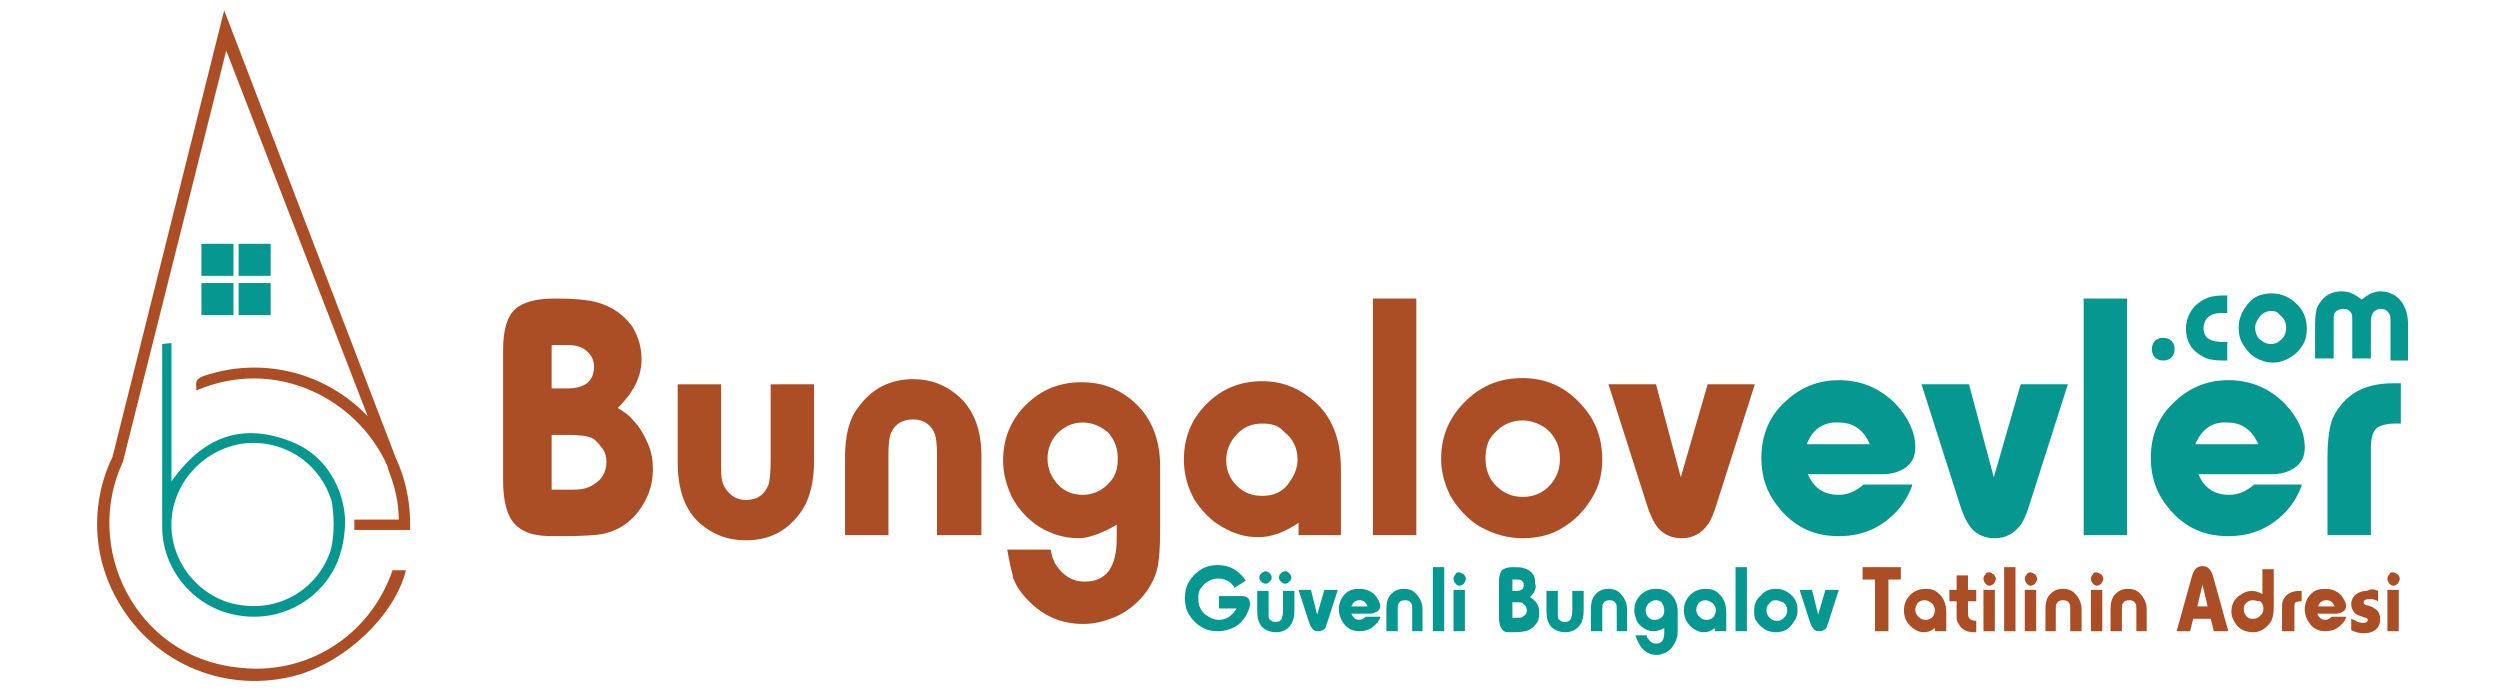
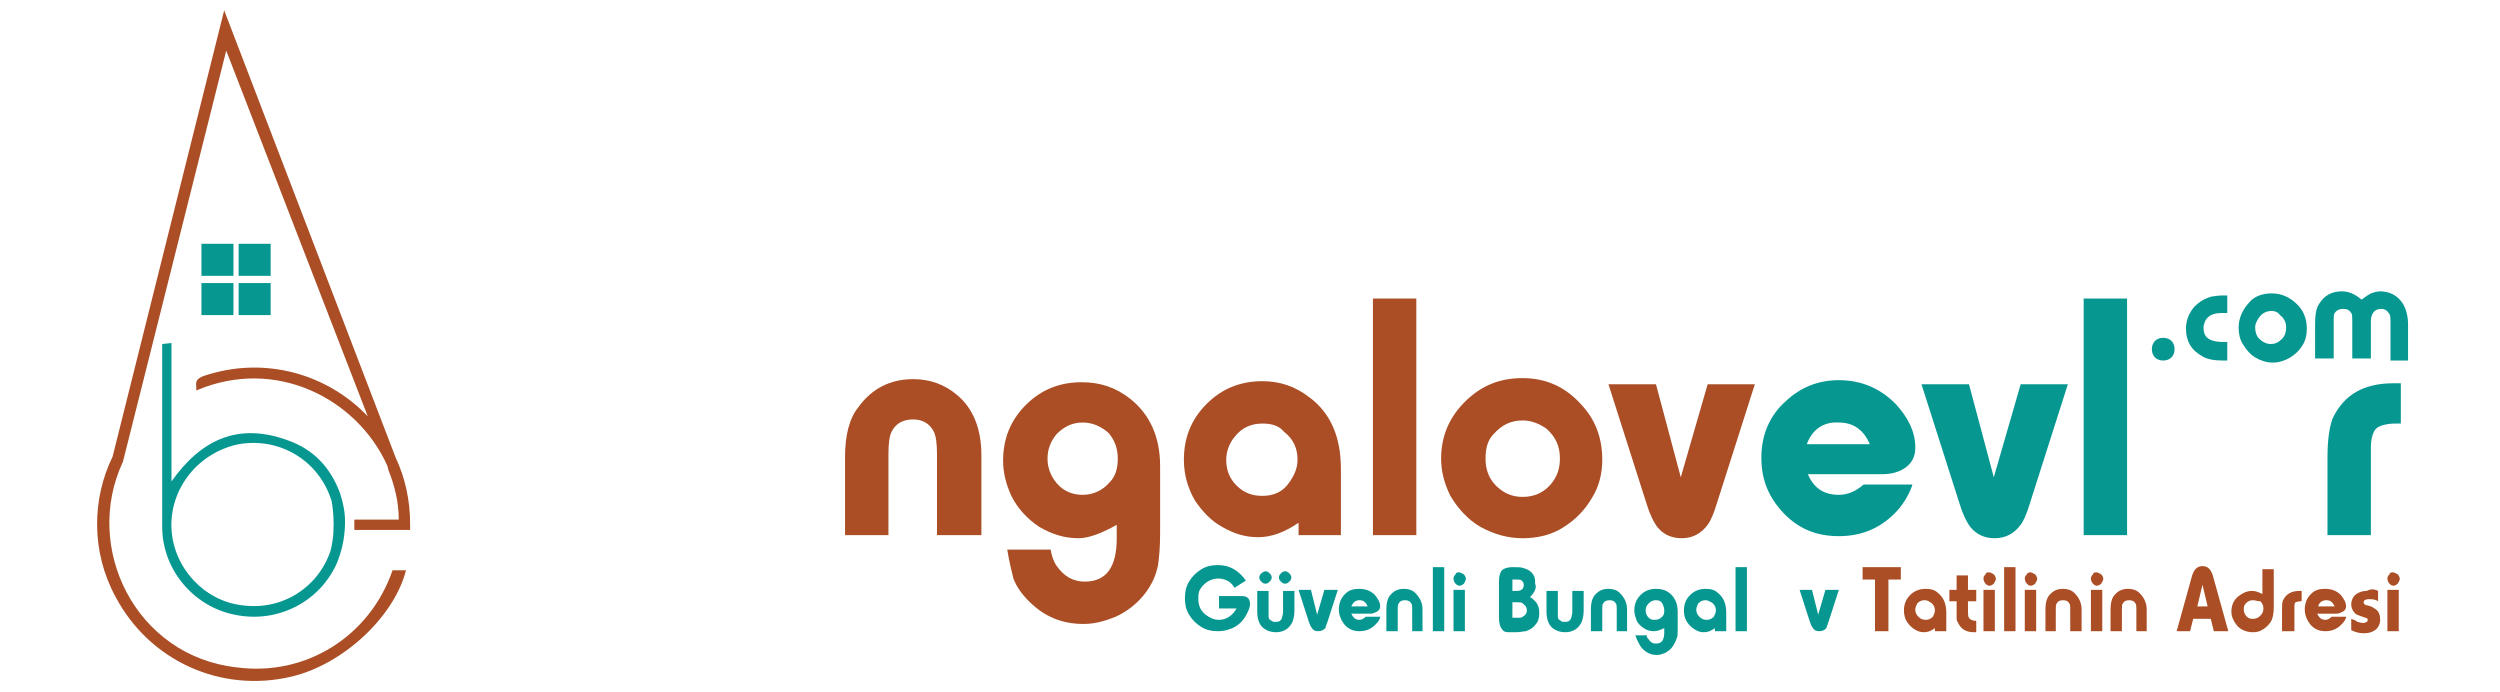
<svg xmlns="http://www.w3.org/2000/svg" version="1.1" id="Layer_1" x="0px" y="0px" viewBox="0 0 242 67" style="enable-background:new 0 0 242 67;" xml:space="preserve">
  <style type="text/css">
	.st0{fill:#FFFFFF;}
	.st1{fill:#AB4E25;}
	.st2{fill:#069791;}
</style>
  <g>
    <g>
      <g>
        <g>
-           <path class="st1" d="M59.8,39.5c0.7,0.4,1.2,0.8,1.5,1.2c0.6,0.6,1,1.3,1.4,2.2c0.4,0.9,0.5,1.7,0.5,2.6c0,1.5-0.5,2.8-1.4,4      c-0.9,1.2-2.1,1.9-3.5,2.2c-0.7,0.1-1.9,0.2-3.8,0.2c-1.2,0-2,0-2.4-0.1c-0.9-0.1-1.7-0.5-2.2-1c-0.8-0.8-1.2-2.2-1.2-4.3V33.9      c0-2,0.4-3.3,1.2-4c0.8-0.7,2.1-1,3.8-1c1.8,0,3.2,0.1,4.2,0.4c1.4,0.4,2.5,1.2,3.3,2.3c0.6,1,0.9,2,0.9,3.2      C62.1,36.5,61.3,38,59.8,39.5z M53.4,33.4v4.2h1.5c1.7,0,2.6-0.7,2.6-2.1c0-0.7-0.3-1.2-0.8-1.6c-0.5-0.4-1.1-0.5-1.8-0.5H53.4z       M53.4,42.1v5.3h2c0.8,0,1.4-0.1,1.9-0.4c0.9-0.5,1.4-1.2,1.4-2.3c0-0.5-0.1-0.9-0.4-1.3c-0.3-0.4-0.6-0.8-1-1      c-0.4-0.2-1.2-0.3-2.4-0.3H53.4z" />
-         </g>
+           </g>
      </g>
      <g>
        <g>
-           <path class="st1" d="M78.8,37.1v7.5c0,2-0.4,3.6-1.1,4.7c-1.3,2-3.1,3-5.5,3c-1.7,0-3.1-0.5-4.4-1.6c-1.5-1.3-2.2-3.3-2.2-6      v-7.5h4.2v7.5c0,0.9,0,1.5,0.1,1.8c0.1,0.6,0.5,1.1,1,1.5c0.4,0.3,0.9,0.4,1.3,0.4c1.1,0,1.8-0.5,2.2-1.5      c0.1-0.4,0.2-1.1,0.2-2.3v-7.4H78.8z" />
-         </g>
+           </g>
      </g>
      <g>
        <g>
          <path class="st1" d="M94.9,51.8h-4.2V44c0-1.1-0.1-1.8-0.3-2.2c-0.4-0.8-1.1-1.2-2-1.2c-1,0-1.7,0.4-2.1,1.2      c-0.2,0.4-0.3,1.1-0.3,2.2v7.8h-4.2v-7.6c0-2,0.4-3.7,1.3-4.8c1.3-1.8,3.1-2.7,5.3-2.7c1.6,0,3,0.5,4.2,1.5      c1.6,1.3,2.4,3.3,2.4,5.9V51.8z" />
        </g>
      </g>
      <g>
        <g>
          <path class="st1" d="M97.5,53.2h4.2c0.1,0.6,0.3,1.2,0.6,1.6c0.7,1,1.6,1.5,2.7,1.5c2.1,0,3.1-1.4,3.1-4.2v-1.3      c-1.4,0.8-2.7,1.3-3.7,1.3c-1.4,0-2.6-0.4-3.8-1.1c-1.2-0.8-2.1-1.8-2.7-3c-0.5-1.1-0.8-2.2-0.8-3.4c0-2.1,0.7-3.9,2.2-5.4      c1.5-1.5,3.3-2.2,5.4-2.2c1.8,0,3.3,0.5,4.7,1.6c1.9,1.5,2.9,3.7,2.9,6.5v6.5c0,1.4-0.1,2.4-0.2,3.1c-0.2,1-0.6,1.9-1.3,2.8      c-0.7,0.9-1.7,1.7-2.8,2.2c-1,0.4-2,0.7-3.1,0.7c-2.1,0-3.8-0.7-5.3-2.2c-0.7-0.7-1.2-1.4-1.5-2.2      C97.9,55.2,97.7,54.4,97.5,53.2z M104.8,40.9c-1,0-1.8,0.4-2.5,1.1c-0.6,0.7-0.9,1.5-0.9,2.4c0,1,0.4,1.9,1.1,2.6      c0.6,0.6,1.4,0.9,2.3,0.9c1,0,1.9-0.4,2.6-1.2c0.6-0.6,0.8-1.4,0.8-2.3c0-1-0.3-1.8-0.9-2.5C106.6,41.3,105.8,40.9,104.8,40.9z" />
        </g>
      </g>
      <g>
        <g>
          <path class="st1" d="M129.9,51.8h-4.2v-1.2c-1.3,0.9-2.6,1.4-3.9,1.4c-1.2,0-2.3-0.3-3.5-1c-1.1-0.6-1.9-1.5-2.6-2.5      c-0.7-1.2-1.1-2.5-1.1-4c0-2.1,0.7-3.9,2.2-5.4c1.5-1.5,3.3-2.2,5.4-2.2c1.7,0,3.2,0.5,4.6,1.6c2,1.5,3,3.8,3,6.9V51.8z       M122.2,41c-1.1,0-2,0.4-2.7,1.3c-0.5,0.6-0.8,1.4-0.8,2.2c0,1,0.3,1.8,1,2.5c0.7,0.7,1.5,1,2.5,1c1.1,0,2-0.4,2.6-1.3      c0.5-0.7,0.8-1.4,0.8-2.2c0-1.1-0.4-2-1.3-2.7C123.8,41.2,123.1,41,122.2,41z" />
        </g>
      </g>
      <g>
        <g>
          <path class="st1" d="M137.1,51.8h-4.2V28.9h4.2V51.8z" />
        </g>
      </g>
      <g>
        <g>
          <path class="st1" d="M147.4,36.6c2.3,0,4.2,0.9,5.7,2.6c1.4,1.5,2,3.3,2,5.3c0,1.3-0.3,2.6-1,3.7c-0.7,1.2-1.6,2.1-2.7,2.8      c-1.2,0.8-2.6,1.1-4,1.1c-1.5,0-2.8-0.4-4.1-1.1c-1.2-0.7-2.2-1.8-2.9-3c-0.6-1.2-0.9-2.4-0.9-3.6c0-2.2,0.8-4.1,2.5-5.7      C143.5,37.3,145.2,36.6,147.4,36.6z M147.4,40.7c-1.1,0-2,0.4-2.8,1.3c-0.6,0.6-0.8,1.4-0.8,2.4c0,1,0.3,1.9,1,2.6      c0.7,0.7,1.5,1.1,2.6,1.1c1.1,0,2-0.4,2.7-1.2c0.6-0.7,0.9-1.5,0.9-2.5c0-1.2-0.4-2.1-1.3-2.9C149,41,148.2,40.7,147.4,40.7z" />
        </g>
      </g>
      <g>
        <g>
          <path class="st1" d="M169.9,37.1l-3.7,11.6c-0.3,1-0.6,1.7-0.9,2.1c-0.6,0.8-1.4,1.3-2.5,1.3c-0.9,0-1.7-0.3-2.3-1      c-0.4-0.5-0.8-1.3-1.1-2.3l-3.7-11.6h4.6l2.4,9l2.6-9H169.9z" />
        </g>
      </g>
      <path class="st2" d="M185.1,47c-0.4,1.1-1,2-1.7,2.7c-1.5,1.5-3.3,2.2-5.4,2.2c-2.3,0-4.1-0.8-5.6-2.5c-1.3-1.5-1.9-3.1-1.9-5.1    c0-2.2,0.8-4.1,2.4-5.5c1.4-1.3,3.1-2,5.1-2c2.2,0,4,0.8,5.5,2.3c1.2,1.3,1.9,2.7,1.9,4.2c0,0.9-0.3,1.5-1,2    c-0.6,0.4-1.3,0.6-2.2,0.6H175c0.6,1.4,1.6,2,3,2c0.8,0,1.6-0.3,2.4-1H185.1z M174.9,43h6.1c-0.6-1.4-1.6-2.1-3-2.1    C176.5,40.8,175.4,41.6,174.9,43z" />
      <path class="st2" d="M200.2,37.1l-3.7,11.6c-0.3,1-0.6,1.7-0.9,2.1c-0.6,0.8-1.4,1.3-2.5,1.3c-0.9,0-1.7-0.3-2.3-1    c-0.4-0.5-0.8-1.3-1.1-2.3l-3.7-11.6h4.6l2.4,9l2.6-9H200.2z" />
      <path class="st2" d="M205.9,51.8h-4.2V28.9h4.2V51.8z" />
-       <path class="st2" d="M222.8,47c-0.4,1.1-1,2-1.7,2.7c-1.5,1.5-3.3,2.2-5.4,2.2c-2.3,0-4.1-0.8-5.6-2.5c-1.3-1.5-1.9-3.1-1.9-5.1    c0-2.2,0.8-4.1,2.4-5.5c1.4-1.3,3.1-2,5.1-2c2.2,0,4,0.8,5.5,2.3c1.2,1.3,1.9,2.7,1.9,4.2c0,0.9-0.3,1.5-1,2    c-0.6,0.4-1.3,0.6-2.2,0.6h-7.1c0.6,1.4,1.6,2,3,2c0.8,0,1.6-0.3,2.4-1H222.8z M212.5,43h6.1c-0.6-1.4-1.6-2.1-3-2.1    C214.1,40.8,213.1,41.6,212.5,43z" />
      <path class="st2" d="M229.5,51.8h-4.2v-7.5c0-1.8,0.2-3,0.5-3.8c1.1-2.3,3-3.4,5.9-3.4l0.7,0V41h-0.5c-0.9,0-1.6,0.2-1.9,0.5    c-0.3,0.3-0.5,1-0.5,1.8V51.8z" />
    </g>
  </g>
  <g>
    <path class="st2" d="M117.9,57.7h2.3c0.6,0,0.8,0.3,0.8,0.8c0,0.2-0.1,0.5-0.2,0.7c-0.3,0.7-0.8,1.3-1.5,1.6   c-0.5,0.2-0.9,0.3-1.4,0.3c-0.6,0-1.1-0.1-1.6-0.4c-0.5-0.3-0.9-0.7-1.2-1.2c-0.3-0.5-0.4-1-0.4-1.6c0-0.6,0.1-1.1,0.4-1.6   c0.3-0.5,0.7-0.9,1.2-1.2c0.5-0.3,1-0.4,1.6-0.4c1.1,0,2,0.5,2.7,1.5l-1.1,0.7c-0.1-0.2-0.3-0.4-0.4-0.5c-0.4-0.3-0.8-0.4-1.2-0.4   c-0.3,0-0.7,0.1-1,0.3c-0.3,0.2-0.5,0.4-0.7,0.7c-0.2,0.3-0.2,0.6-0.2,1c0,0.6,0.2,1.1,0.7,1.5c0.4,0.3,0.8,0.5,1.3,0.5   c0.7,0,1.3-0.4,1.7-1.1h-1.7V57.7z" />
    <path class="st2" d="M125.3,57.1v2c0,0.5-0.1,1-0.3,1.3c-0.3,0.5-0.8,0.8-1.5,0.8c-0.4,0-0.8-0.1-1.2-0.4c-0.4-0.3-0.6-0.9-0.6-1.6   v-2h1.1v2c0,0.2,0,0.4,0,0.5c0,0.2,0.1,0.3,0.3,0.4c0.1,0.1,0.2,0.1,0.4,0.1c0.3,0,0.5-0.1,0.6-0.4c0-0.1,0.1-0.3,0.1-0.6v-2H125.3   z M122.5,55.3c0.2,0,0.3,0.1,0.4,0.2c0.1,0.1,0.2,0.2,0.2,0.4c0,0.2-0.1,0.3-0.2,0.4c-0.1,0.1-0.2,0.2-0.4,0.2   c-0.2,0-0.3-0.1-0.4-0.2c-0.1-0.1-0.2-0.2-0.2-0.4c0-0.2,0.1-0.3,0.2-0.4C122.2,55.4,122.4,55.3,122.5,55.3z M124.4,55.3   c0.2,0,0.3,0.1,0.4,0.2c0.1,0.1,0.2,0.2,0.2,0.4c0,0.2-0.1,0.3-0.2,0.4c-0.1,0.1-0.2,0.2-0.4,0.2c-0.2,0-0.3-0.1-0.4-0.2   c-0.1-0.1-0.2-0.2-0.2-0.4c0-0.2,0.1-0.3,0.2-0.4C124.1,55.4,124.2,55.3,124.4,55.3z" />
    <path class="st2" d="M129.5,57.1l-1,3.1c-0.1,0.3-0.2,0.5-0.2,0.6c-0.2,0.2-0.4,0.3-0.7,0.3c-0.3,0-0.5-0.1-0.6-0.3   c-0.1-0.1-0.2-0.3-0.3-0.6l-1-3.1h1.2l0.6,2.4l0.7-2.4H129.5z" />
    <path class="st2" d="M133.6,59.8c-0.1,0.3-0.3,0.5-0.5,0.7c-0.4,0.4-0.9,0.6-1.5,0.6c-0.6,0-1.1-0.2-1.5-0.7   c-0.3-0.4-0.5-0.9-0.5-1.4c0-0.6,0.2-1.1,0.6-1.5c0.4-0.4,0.8-0.5,1.4-0.5c0.6,0,1.1,0.2,1.5,0.6c0.3,0.4,0.5,0.7,0.5,1.1   c0,0.2-0.1,0.4-0.3,0.5c-0.2,0.1-0.4,0.2-0.6,0.2h-1.9c0.2,0.4,0.4,0.6,0.8,0.6c0.2,0,0.4-0.1,0.6-0.3H133.6z M130.8,58.7h1.6   c-0.2-0.4-0.4-0.6-0.8-0.6C131.2,58.1,131,58.3,130.8,58.7z" />
    <path class="st2" d="M137.8,61.1h-1.1V59c0-0.3,0-0.5-0.1-0.6c-0.1-0.2-0.3-0.3-0.6-0.3c-0.3,0-0.5,0.1-0.6,0.3   c-0.1,0.1-0.1,0.3-0.1,0.6v2.1h-1.1V59c0-0.6,0.1-1,0.3-1.3c0.4-0.5,0.8-0.7,1.4-0.7c0.4,0,0.8,0.1,1.1,0.4   c0.4,0.4,0.7,0.9,0.7,1.6V61.1z" />
    <path class="st2" d="M139.8,61.1h-1.1v-6.2h1.1V61.1z" />
    <path class="st2" d="M141.2,55.4c0.2,0,0.3,0.1,0.5,0.2c0.1,0.1,0.2,0.3,0.2,0.4c0,0.2-0.1,0.3-0.2,0.5c-0.1,0.1-0.3,0.2-0.4,0.2   c-0.2,0-0.3-0.1-0.4-0.2c-0.1-0.1-0.2-0.3-0.2-0.5c0-0.2,0.1-0.3,0.2-0.4C140.9,55.5,141,55.4,141.2,55.4z M141.8,57.1v4h-1.1v-4   H141.8z" />
    <path class="st2" d="M148.1,57.8c0.2,0.1,0.3,0.2,0.4,0.3c0.2,0.2,0.3,0.3,0.4,0.6c0.1,0.2,0.1,0.5,0.1,0.7c0,0.4-0.1,0.8-0.4,1.1   c-0.2,0.3-0.6,0.5-0.9,0.6c-0.2,0-0.5,0.1-1,0.1c-0.3,0-0.5,0-0.7,0c-0.3,0-0.5-0.1-0.6-0.3c-0.2-0.2-0.3-0.6-0.3-1.2v-3.4   c0-0.5,0.1-0.9,0.3-1.1c0.2-0.2,0.6-0.3,1-0.3c0.5,0,0.9,0,1.1,0.1c0.4,0.1,0.7,0.3,0.9,0.6c0.2,0.3,0.2,0.5,0.2,0.9   C148.8,56.9,148.5,57.4,148.1,57.8z M146.4,56.1v1.1h0.4c0.5,0,0.7-0.2,0.7-0.6c0-0.2-0.1-0.3-0.2-0.4c-0.1-0.1-0.3-0.1-0.5-0.1   H146.4z M146.4,58.4v1.4h0.5c0.2,0,0.4,0,0.5-0.1c0.2-0.1,0.4-0.3,0.4-0.6c0-0.1,0-0.2-0.1-0.4c-0.1-0.1-0.2-0.2-0.3-0.3   c-0.1-0.1-0.3-0.1-0.6-0.1H146.4z" />
    <path class="st2" d="M153.3,57.1v2c0,0.5-0.1,1-0.3,1.3c-0.3,0.5-0.8,0.8-1.5,0.8c-0.4,0-0.8-0.1-1.2-0.4c-0.4-0.3-0.6-0.9-0.6-1.6   v-2h1.1v2c0,0.2,0,0.4,0,0.5c0,0.2,0.1,0.3,0.3,0.4c0.1,0.1,0.2,0.1,0.4,0.1c0.3,0,0.5-0.1,0.6-0.4c0-0.1,0.1-0.3,0.1-0.6v-2H153.3   z" />
    <path class="st2" d="M157.6,61.1h-1.1V59c0-0.3,0-0.5-0.1-0.6c-0.1-0.2-0.3-0.3-0.6-0.3c-0.3,0-0.5,0.1-0.6,0.3   c-0.1,0.1-0.1,0.3-0.1,0.6v2.1h-1.1V59c0-0.6,0.1-1,0.3-1.3c0.4-0.5,0.8-0.7,1.4-0.7c0.4,0,0.8,0.1,1.1,0.4   c0.4,0.4,0.7,0.9,0.7,1.6V61.1z" />
    <path class="st2" d="M158.3,61.5h1.1c0,0.2,0.1,0.3,0.2,0.4c0.2,0.3,0.4,0.4,0.7,0.4c0.6,0,0.8-0.4,0.8-1.1v-0.4   c-0.4,0.2-0.7,0.3-1,0.3c-0.4,0-0.7-0.1-1-0.3c-0.3-0.2-0.6-0.5-0.7-0.8c-0.1-0.3-0.2-0.6-0.2-0.9c0-0.6,0.2-1.1,0.6-1.5   s0.9-0.6,1.5-0.6c0.5,0,0.9,0.1,1.3,0.4c0.5,0.4,0.8,1,0.8,1.8V61c0,0.4,0,0.6-0.1,0.8c-0.1,0.3-0.2,0.5-0.4,0.8   c-0.2,0.3-0.4,0.4-0.7,0.6c-0.3,0.1-0.5,0.2-0.8,0.2c-0.6,0-1-0.2-1.4-0.6c-0.2-0.2-0.3-0.4-0.4-0.6   C158.5,62,158.4,61.8,158.3,61.5z M160.3,58.1c-0.3,0-0.5,0.1-0.7,0.3c-0.2,0.2-0.3,0.4-0.3,0.7c0,0.3,0.1,0.5,0.3,0.7   c0.2,0.2,0.4,0.2,0.6,0.2c0.3,0,0.5-0.1,0.7-0.3c0.2-0.2,0.2-0.4,0.2-0.6c0-0.3-0.1-0.5-0.2-0.7C160.8,58.2,160.6,58.1,160.3,58.1z   " />
    <path class="st2" d="M167.1,61.1H166v-0.3c-0.4,0.3-0.7,0.4-1.1,0.4c-0.3,0-0.6-0.1-0.9-0.3c-0.3-0.2-0.5-0.4-0.7-0.7   c-0.2-0.3-0.3-0.7-0.3-1.1c0-0.6,0.2-1.1,0.6-1.5c0.4-0.4,0.9-0.6,1.5-0.6c0.5,0,0.9,0.1,1.2,0.4c0.5,0.4,0.8,1,0.8,1.9V61.1z    M165.1,58.1c-0.3,0-0.5,0.1-0.7,0.3c-0.1,0.2-0.2,0.4-0.2,0.6c0,0.3,0.1,0.5,0.3,0.7c0.2,0.2,0.4,0.3,0.7,0.3   c0.3,0,0.5-0.1,0.7-0.3c0.1-0.2,0.2-0.4,0.2-0.6c0-0.3-0.1-0.5-0.3-0.7C165.5,58.2,165.3,58.1,165.1,58.1z" />
    <path class="st2" d="M169.1,61.1h-1.1v-6.2h1.1V61.1z" />
-     <path class="st2" d="M171.9,57c0.6,0,1.1,0.2,1.6,0.7c0.4,0.4,0.5,0.9,0.5,1.4c0,0.4-0.1,0.7-0.3,1c-0.2,0.3-0.4,0.6-0.7,0.8   c-0.3,0.2-0.7,0.3-1.1,0.3c-0.4,0-0.8-0.1-1.1-0.3c-0.3-0.2-0.6-0.5-0.8-0.8c-0.2-0.3-0.2-0.6-0.2-1c0-0.6,0.2-1.1,0.7-1.5   C170.8,57.2,171.3,57,171.9,57z M171.9,58.1c-0.3,0-0.5,0.1-0.7,0.4c-0.2,0.2-0.2,0.4-0.2,0.6c0,0.3,0.1,0.5,0.3,0.7   c0.2,0.2,0.4,0.3,0.7,0.3c0.3,0,0.5-0.1,0.7-0.3c0.2-0.2,0.3-0.4,0.3-0.7c0-0.3-0.1-0.6-0.4-0.8C172.3,58.2,172.1,58.1,171.9,58.1z   " />
    <path class="st2" d="M178,57.1l-1,3.1c-0.1,0.3-0.2,0.5-0.2,0.6c-0.2,0.2-0.4,0.3-0.7,0.3c-0.3,0-0.5-0.1-0.6-0.3   c-0.1-0.1-0.2-0.3-0.3-0.6l-1-3.1h1.2l0.6,2.4l0.7-2.4H178z" />
    <path class="st1" d="M184,54.9v1.2h-1.2v5h-1.3v-5h-1.2v-1.2H184z" />
    <path class="st1" d="M188.4,61.1h-1.1v-0.3c-0.4,0.3-0.7,0.4-1.1,0.4c-0.3,0-0.6-0.1-0.9-0.3c-0.3-0.2-0.5-0.4-0.7-0.7   c-0.2-0.3-0.3-0.7-0.3-1.1c0-0.6,0.2-1.1,0.6-1.5c0.4-0.4,0.9-0.6,1.5-0.6c0.5,0,0.9,0.1,1.2,0.4c0.5,0.4,0.8,1,0.8,1.9V61.1z    M186.3,58.1c-0.3,0-0.5,0.1-0.7,0.3c-0.1,0.2-0.2,0.4-0.2,0.6c0,0.3,0.1,0.5,0.3,0.7c0.2,0.2,0.4,0.3,0.7,0.3   c0.3,0,0.5-0.1,0.7-0.3c0.1-0.2,0.2-0.4,0.2-0.6c0-0.3-0.1-0.5-0.3-0.7C186.7,58.2,186.6,58.1,186.3,58.1z" />
    <path class="st1" d="M189.4,58.2h-0.7v-1.1h0.7v-1.4h1.1v1.4h0.8v1.1h-0.8V59c0,0.4,0,0.7,0.1,0.8c0.1,0.2,0.4,0.3,0.7,0.3v1.1   h-0.2c-0.8,0-1.3-0.3-1.6-1c-0.1-0.1-0.1-0.3-0.1-0.4c0-0.2,0-0.4,0-0.9V58.2z" />
    <path class="st1" d="M192.5,55.4c0.2,0,0.3,0.1,0.5,0.2c0.1,0.1,0.2,0.3,0.2,0.4c0,0.2-0.1,0.3-0.2,0.5c-0.1,0.1-0.3,0.2-0.4,0.2   c-0.2,0-0.3-0.1-0.4-0.2s-0.2-0.3-0.2-0.5c0-0.2,0.1-0.3,0.2-0.4C192.2,55.5,192.3,55.4,192.5,55.4z M193.1,57.1v4H192v-4H193.1z" />
    <path class="st1" d="M195.1,61.1H194v-6.2h1.1V61.1z" />
    <path class="st1" d="M196.5,55.4c0.2,0,0.3,0.1,0.5,0.2c0.1,0.1,0.2,0.3,0.2,0.4c0,0.2-0.1,0.3-0.2,0.5c-0.1,0.1-0.3,0.2-0.4,0.2   c-0.2,0-0.3-0.1-0.4-0.2s-0.2-0.3-0.2-0.5c0-0.2,0.1-0.3,0.2-0.4C196.2,55.5,196.4,55.4,196.5,55.4z M197.1,57.1v4H196v-4H197.1z" />
    <path class="st1" d="M201.5,61.1h-1.1V59c0-0.3,0-0.5-0.1-0.6c-0.1-0.2-0.3-0.3-0.6-0.3c-0.3,0-0.5,0.1-0.6,0.3   c-0.1,0.1-0.1,0.3-0.1,0.6v2.1H198V59c0-0.6,0.1-1,0.3-1.3c0.4-0.5,0.8-0.7,1.4-0.7c0.4,0,0.8,0.1,1.1,0.4c0.4,0.4,0.7,0.9,0.7,1.6   V61.1z" />
    <path class="st1" d="M202.9,55.4c0.2,0,0.3,0.1,0.5,0.2c0.1,0.1,0.2,0.3,0.2,0.4c0,0.2-0.1,0.3-0.2,0.5c-0.1,0.1-0.3,0.2-0.4,0.2   c-0.2,0-0.3-0.1-0.4-0.2s-0.2-0.3-0.2-0.5c0-0.2,0.1-0.3,0.2-0.4C202.6,55.5,202.7,55.4,202.9,55.4z M203.5,57.1v4h-1.1v-4H203.5z" />
    <path class="st1" d="M207.9,61.1h-1.1V59c0-0.3,0-0.5-0.1-0.6c-0.1-0.2-0.3-0.3-0.6-0.3c-0.3,0-0.5,0.1-0.6,0.3   c-0.1,0.1-0.1,0.3-0.1,0.6v2.1h-1.1V59c0-0.6,0.1-1,0.3-1.3c0.4-0.5,0.8-0.7,1.4-0.7c0.4,0,0.8,0.1,1.1,0.4   c0.4,0.4,0.7,0.9,0.7,1.6V61.1z" />
    <path class="st1" d="M215.7,61.1h-1.4l-0.3-1.2h-1.7l-0.3,1.2h-1.3l1.5-5.4c0.2-0.6,0.5-0.9,1-0.9c0.5,0,0.8,0.3,1,0.9L215.7,61.1z    M213.7,58.7l-0.5-2.1l-0.5,2.1H213.7z" />
    <path class="st1" d="M220.1,54.9v3.9c0,0.6-0.1,1.1-0.3,1.4c-0.2,0.3-0.4,0.5-0.7,0.7c-0.3,0.2-0.6,0.3-1,0.3   c-0.6,0-1.2-0.2-1.6-0.7c-0.3-0.4-0.5-0.8-0.5-1.3c0-0.6,0.2-1.1,0.7-1.5c0.4-0.3,0.8-0.5,1.3-0.5c0.3,0,0.6,0.1,1,0.3v-2.4H220.1z    M218.1,58.1c-0.3,0-0.5,0.1-0.7,0.3c-0.2,0.2-0.2,0.4-0.2,0.6c0,0.3,0.1,0.5,0.3,0.7c0.2,0.2,0.4,0.2,0.6,0.2   c0.3,0,0.5-0.1,0.7-0.3c0.2-0.2,0.3-0.4,0.3-0.7c0-0.3-0.1-0.5-0.3-0.7C218.5,58.2,218.3,58.1,218.1,58.1z" />
    <path class="st1" d="M222,61.1h-1.1v-2c0-0.5,0-0.8,0.1-1c0.3-0.6,0.8-0.9,1.6-0.9l0.2,0v1h-0.1c-0.3,0-0.4,0.1-0.5,0.1   c-0.1,0.1-0.1,0.3-0.1,0.5V61.1z" />
    <path class="st1" d="M227.1,59.8c-0.1,0.3-0.3,0.5-0.5,0.7c-0.4,0.4-0.9,0.6-1.5,0.6c-0.6,0-1.1-0.2-1.5-0.7   c-0.3-0.4-0.5-0.9-0.5-1.4c0-0.6,0.2-1.1,0.6-1.5c0.4-0.4,0.8-0.5,1.4-0.5c0.6,0,1.1,0.2,1.5,0.6c0.3,0.4,0.5,0.7,0.5,1.1   c0,0.2-0.1,0.4-0.3,0.5c-0.2,0.1-0.4,0.2-0.6,0.2h-1.9c0.2,0.4,0.4,0.6,0.8,0.6c0.2,0,0.4-0.1,0.6-0.3H227.1z M224.4,58.7h1.6   c-0.2-0.4-0.4-0.6-0.8-0.6C224.8,58.1,224.5,58.3,224.4,58.7z" />
    <path class="st1" d="M230.2,57.2v1c-0.3-0.2-0.6-0.2-0.9-0.2c-0.3,0-0.5,0.1-0.5,0.3c0,0.1,0,0.1,0.1,0.2s0.2,0.1,0.3,0.1   c0.2,0.1,0.4,0.1,0.5,0.2c0.1,0.1,0.2,0.1,0.3,0.2c0.3,0.2,0.4,0.6,0.4,1c0,0.4-0.2,0.8-0.5,1c-0.3,0.2-0.6,0.3-1.1,0.3   c-0.4,0-0.8-0.1-1.2-0.3v-1.1c0.3,0.1,0.5,0.2,0.6,0.3c0.1,0,0.3,0.1,0.5,0.1c0.3,0,0.5-0.1,0.5-0.3c0-0.1-0.1-0.2-0.2-0.2   c0,0-0.1,0-0.3-0.1c-0.3-0.1-0.6-0.2-0.7-0.3c-0.2-0.2-0.4-0.5-0.4-0.9c0-0.4,0.2-0.8,0.5-1c0.3-0.2,0.6-0.3,1-0.3   C229.5,57,229.8,57,230.2,57.2z" />
    <path class="st1" d="M231.6,55.4c0.2,0,0.3,0.1,0.5,0.2c0.1,0.1,0.2,0.3,0.2,0.4c0,0.2-0.1,0.3-0.2,0.5c-0.1,0.1-0.3,0.2-0.4,0.2   c-0.2,0-0.3-0.1-0.4-0.2s-0.2-0.3-0.2-0.5c0-0.2,0.1-0.3,0.2-0.4C231.3,55.5,231.4,55.4,231.6,55.4z M232.2,57.1v4h-1.1v-4H232.2z" />
  </g>
  <g>
    <path class="st2" d="M209.4,32.7c0.3,0,0.6,0.1,0.8,0.3c0.2,0.2,0.3,0.5,0.3,0.8c0,0.3-0.1,0.6-0.3,0.8c-0.2,0.2-0.5,0.3-0.8,0.3   c-0.3,0-0.6-0.1-0.8-0.3c-0.2-0.2-0.3-0.5-0.3-0.8c0-0.3,0.1-0.6,0.3-0.8C208.8,32.8,209.1,32.7,209.4,32.7z" />
    <path class="st2" d="M215.7,34.9h-0.5c-0.8,0-1.5-0.1-2-0.4c-1.1-0.6-1.6-1.5-1.6-2.7c0-0.8,0.3-1.5,0.8-2.1c0.5-0.5,1-0.8,1.7-1   c0.2,0,0.5-0.1,1-0.1h0.5v1.7h-0.5c-0.8,0-1.3,0.2-1.6,0.7c-0.1,0.2-0.2,0.5-0.2,0.7c0,0.6,0.2,1,0.7,1.2c0.2,0.1,0.6,0.2,1.1,0.2   h0.5V34.9z" />
    <path class="st2" d="M219.9,28.4c1,0,1.8,0.4,2.5,1.1c0.6,0.6,0.9,1.4,0.9,2.3c0,0.6-0.1,1.1-0.4,1.6c-0.3,0.5-0.7,0.9-1.2,1.2   c-0.5,0.3-1.1,0.5-1.7,0.5c-0.6,0-1.2-0.2-1.7-0.5c-0.5-0.3-0.9-0.8-1.2-1.3c-0.3-0.5-0.4-1-0.4-1.6c0-0.9,0.4-1.8,1.1-2.5   C218.2,28.7,219,28.4,219.9,28.4z M219.9,30.1c-0.5,0-0.9,0.2-1.2,0.6c-0.2,0.3-0.4,0.6-0.4,1c0,0.4,0.1,0.8,0.4,1.1   c0.3,0.3,0.7,0.5,1.1,0.5c0.5,0,0.8-0.2,1.1-0.5c0.3-0.3,0.4-0.7,0.4-1.1c0-0.5-0.2-0.9-0.6-1.2C220.5,30.2,220.2,30.1,219.9,30.1z   " />
    <path class="st2" d="M233.2,34.9h-1.8v-3.7c0-0.3,0-0.6-0.1-0.8c-0.2-0.3-0.4-0.5-0.8-0.5c-0.3,0-0.6,0.1-0.8,0.4   c-0.1,0.2-0.2,0.4-0.2,0.8v3.6h-1.8v-3.7c0-0.3,0-0.6-0.1-0.7c-0.2-0.3-0.4-0.4-0.8-0.4c-0.3,0-0.6,0.1-0.8,0.4   c-0.1,0.1-0.1,0.4-0.1,0.8v3.6h-1.8v-3.3c0-0.9,0.1-1.6,0.4-2c0.5-0.8,1.2-1.2,2.2-1.2c0.7,0,1.3,0.3,1.9,0.8   c0.4-0.3,0.7-0.5,0.9-0.6c0.3-0.1,0.6-0.2,0.9-0.2c0.9,0,1.7,0.4,2.2,1.2c0.3,0.5,0.5,1.2,0.5,2V34.9z" />
  </g>
  <g>
    <g>
      <path class="st1" d="M34.3,50.2v1.1h5.4c0-0.2,0-0.4,0-0.6c0-2.3-0.5-4.5-1.4-6.4L21.7,1L10.9,44.2c-2,4.1-2.1,9.2,0.3,13.6    c3.3,6.2,10.2,9.3,17,7.7c5.1-1.2,10-5.9,11.1-10.3h-1.3c-2.2,6.4-8.4,10.3-15.1,9.4C13.1,63.5,8,53,11.9,44.7l10-39.8l13.7,35.4    c-3.9-4.1-10-5.9-15.9-3.9c-0.5,0.2-0.8,0.4-0.7,1c0,0.1,0,0.2,0,0.4c7.7-3.3,15.6,0.8,18.5,7.3l0.1,0.4l0,0c0.6,1.5,1,3.1,1,4.8    H34.3z" />
      <path class="st2" d="M15.7,33.3c0,0,0,13.9,0,17.7c0,4.1,3,7.7,7,8.5c4.2,0.9,8.4-1.3,10-5.2c0-0.1,0.1-0.2,0.1-0.3    c0.4-1.1,0.6-2.3,0.6-3.5c0,0,0,0,0,0c0-1-0.2-1.9-0.5-2.8c-0.9-2.4-2.5-4.2-5.1-5.1c-4.7-1.7-8.3-0.1-11.2,4V33.2L15.7,33.3z     M23.1,43c4-0.7,7.8,1.6,9,5.5c0,0,0.5,2.5-0.1,4.8c-1.2,3.6-4.7,5.8-8.5,5.3c-3.7-0.4-6.7-3.6-6.9-7.4    C16.4,47.3,19.2,43.8,23.1,43z" />
    </g>
    <rect x="19.5" y="27.4" class="st2" width="3.1" height="3.1" />
    <rect x="23.1" y="27.4" class="st2" width="3.1" height="3.1" />
    <rect x="19.5" y="23.6" class="st2" width="3.1" height="3.1" />
    <rect x="23.1" y="23.6" class="st2" width="3.1" height="3.1" />
  </g>
</svg>